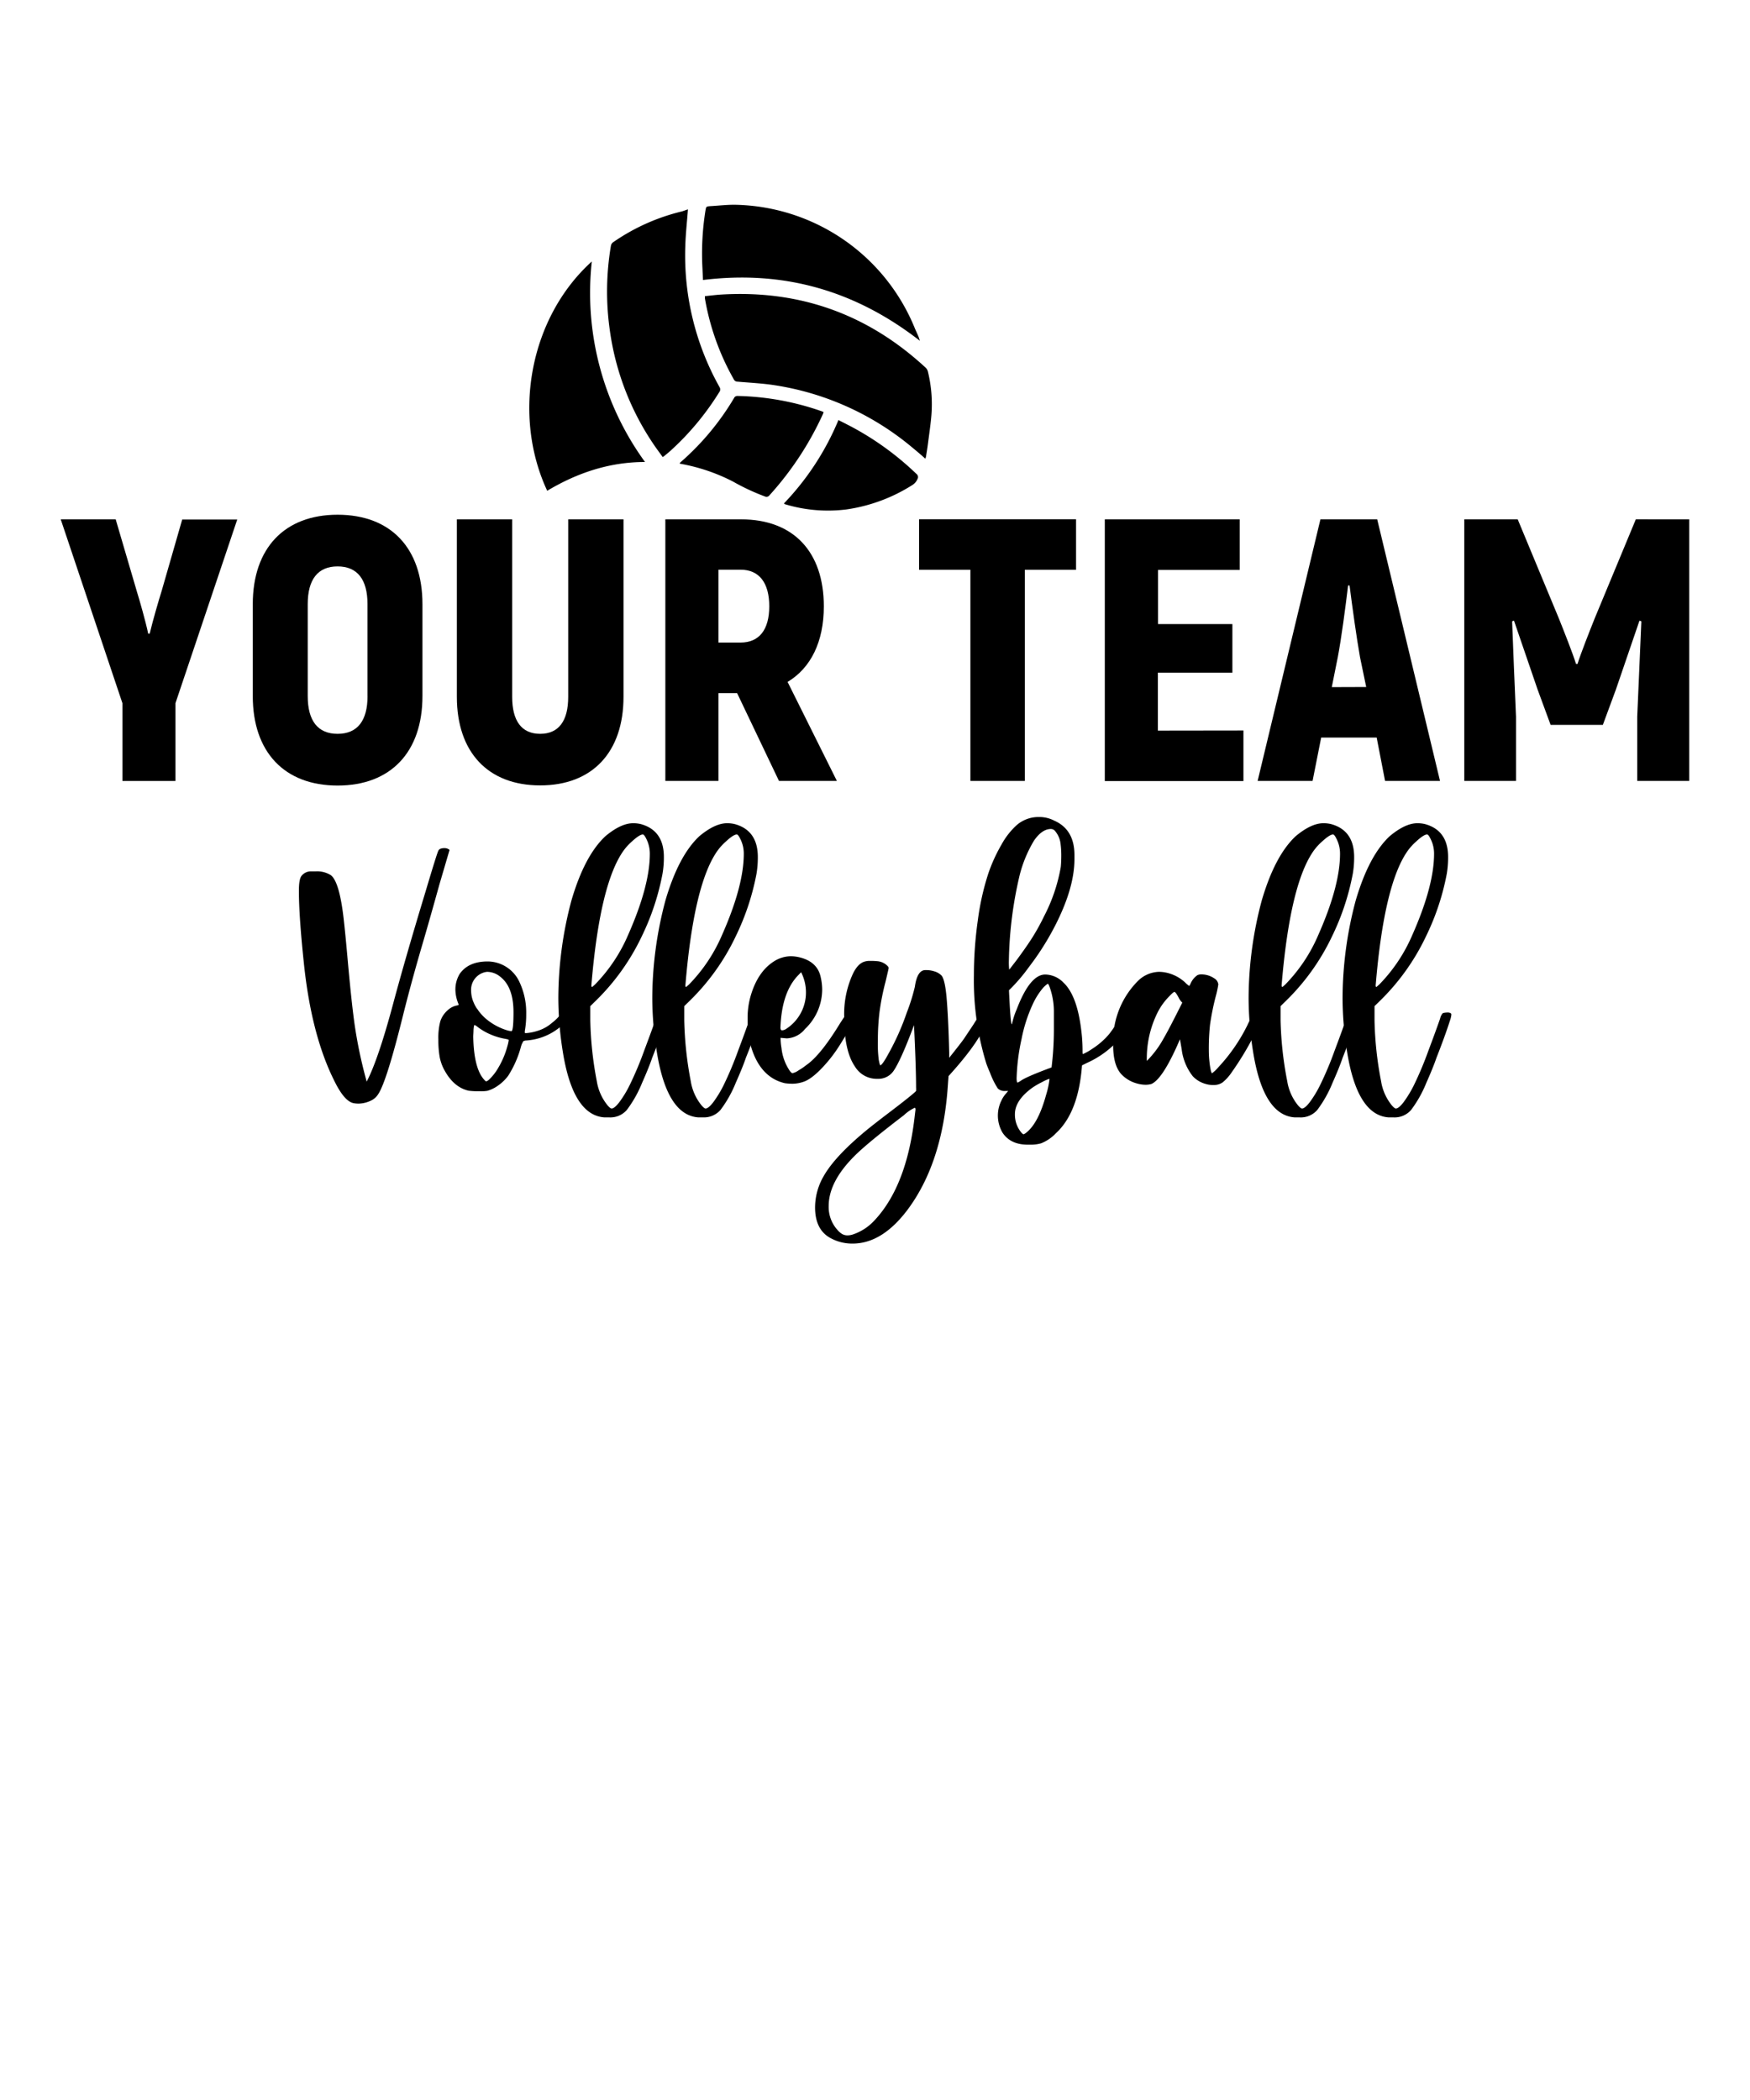
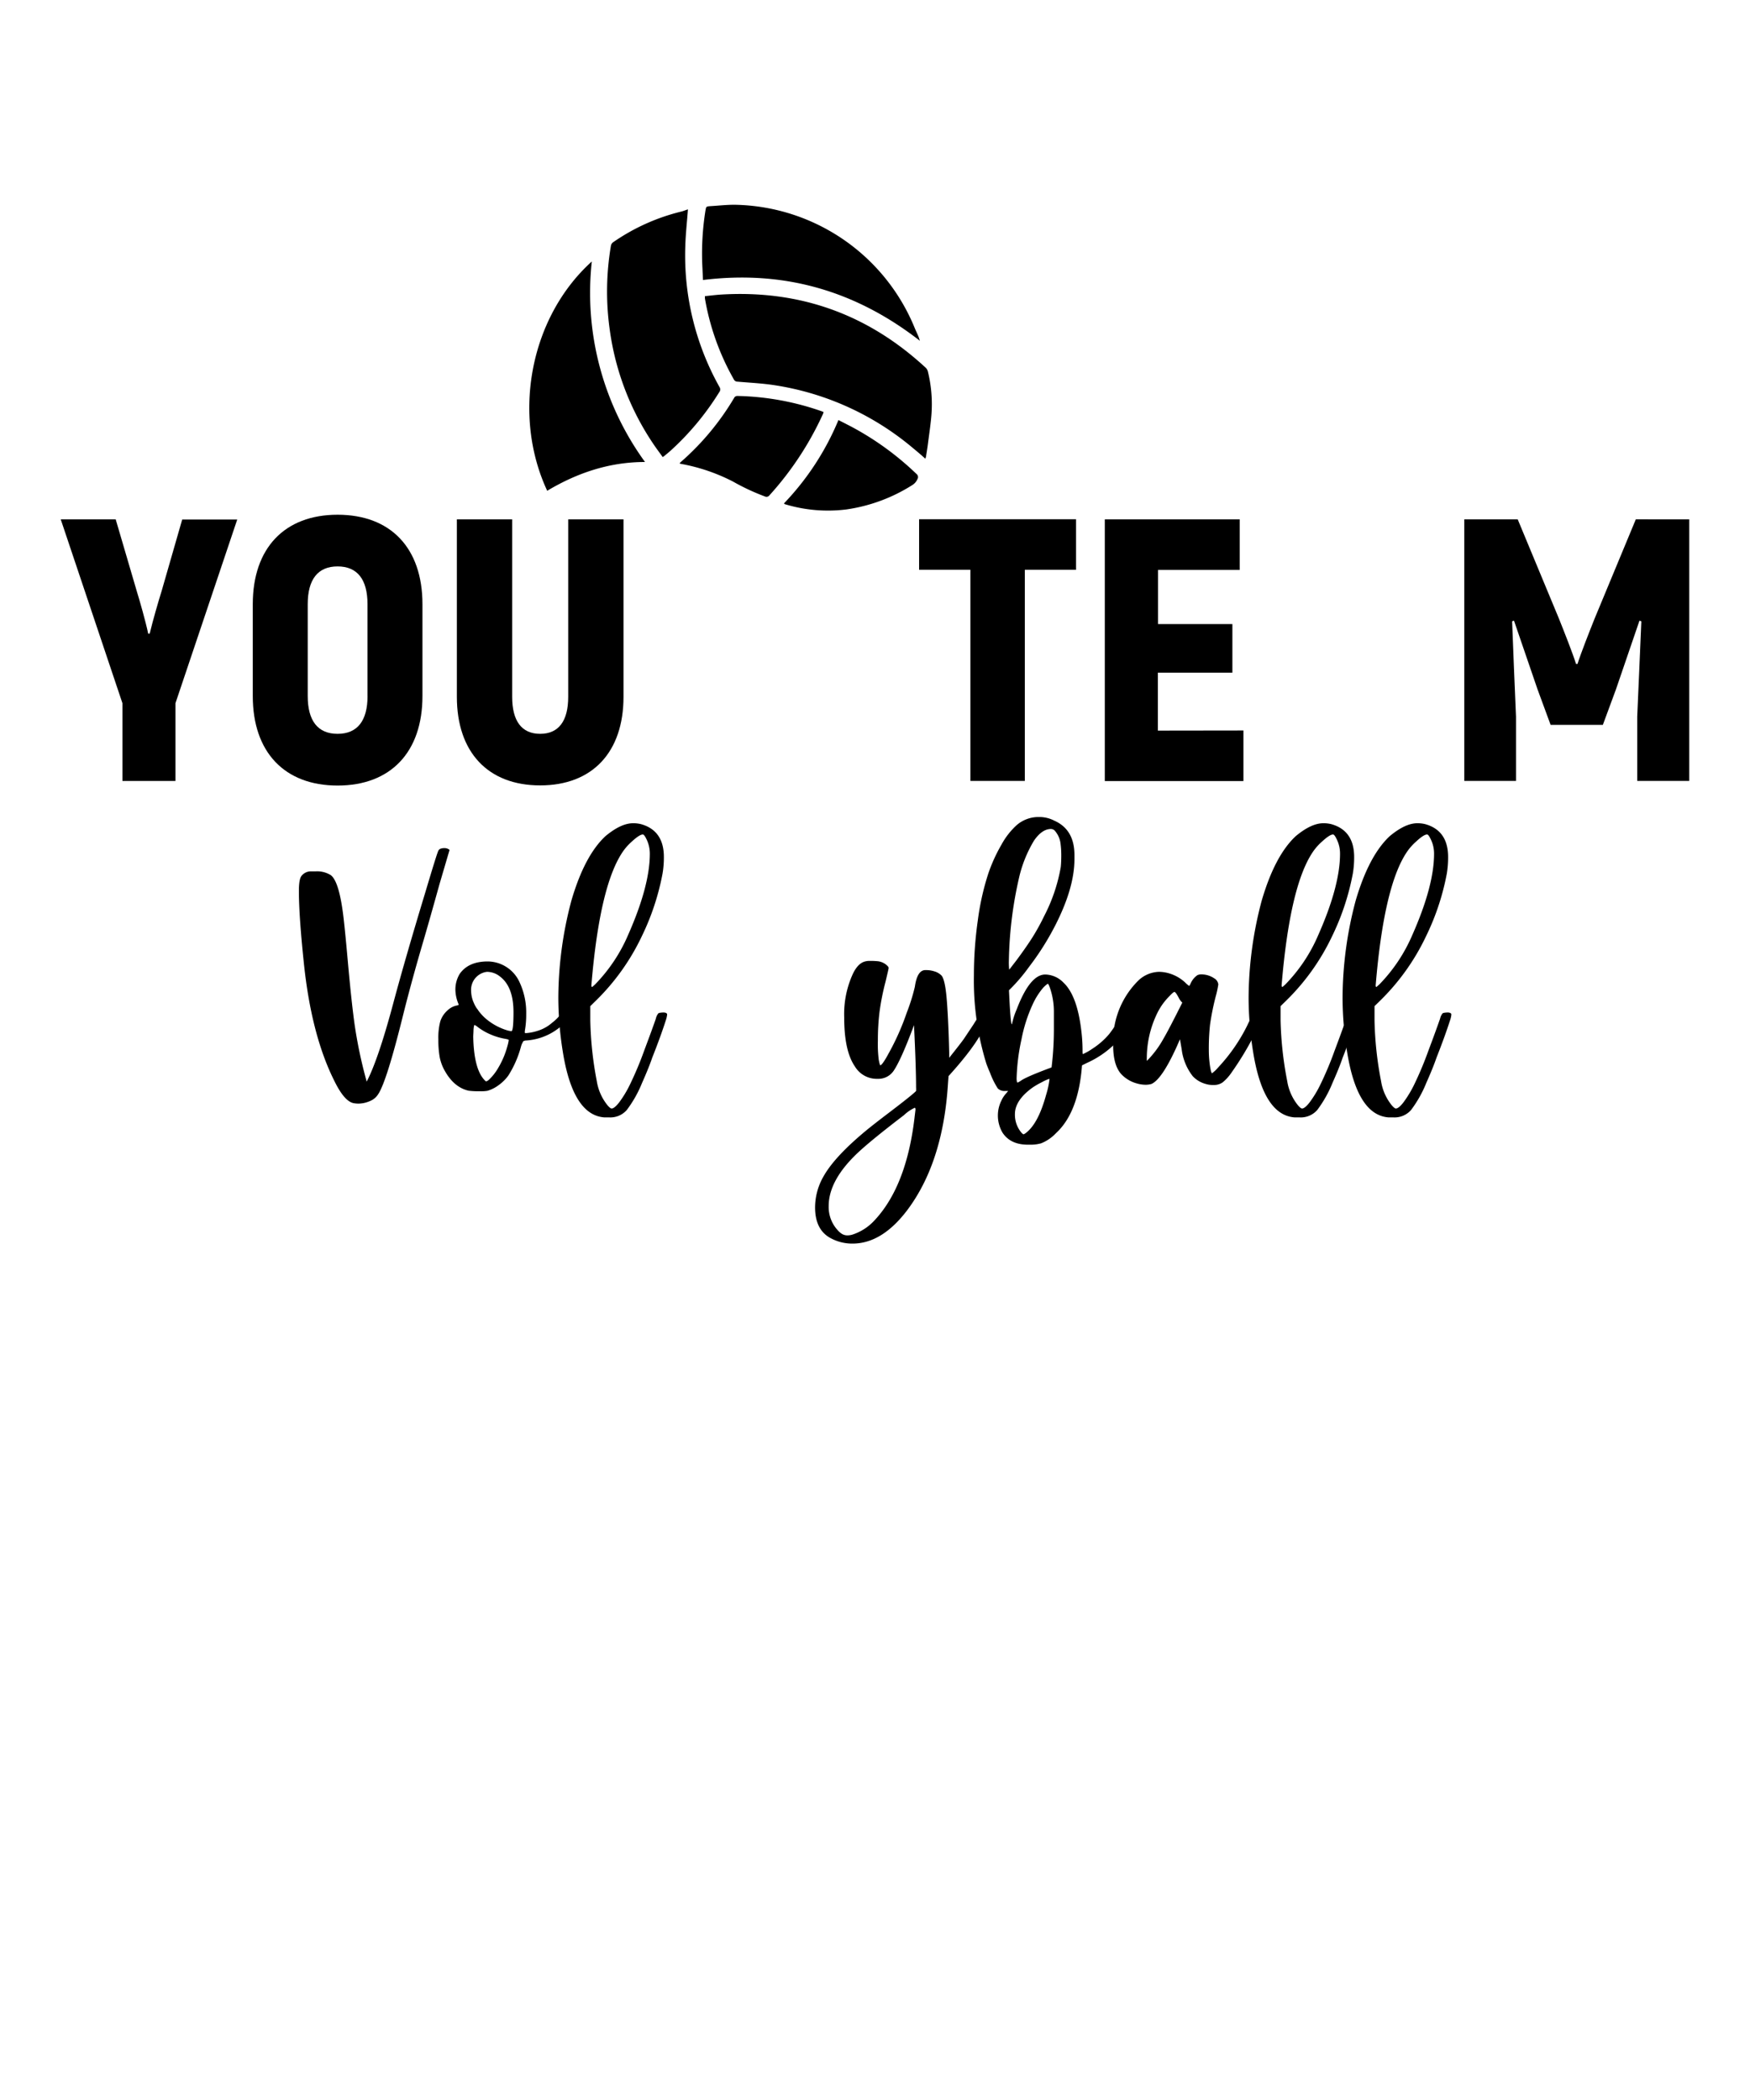
<svg xmlns="http://www.w3.org/2000/svg" id="Layer_1" data-name="Layer 1" viewBox="0 0 450 540">
  <path d="M181.25,76.16c1.41-.15,2.75-.32,4.09-.41q30.42-1.87,52.77,18.88a2.09,2.09,0,0,1,.51,1,35.25,35.25,0,0,1,.88,11.16c-.2,2.43-.57,4.85-.88,7.27-.13,1.06-.31,2.12-.48,3.17,0,.22-.11.43-.19.73-1-.91-2-1.76-3-2.58a72.12,72.12,0,0,0-35.74-16.32c-3.16-.49-6.38-.64-9.58-.92a1,1,0,0,1-.89-.51,64,64,0,0,1-7.48-20.93C181.28,76.56,181.28,76.42,181.25,76.16Z" />
  <path d="M176.9,53.84c-.24,3.24-.59,6.32-.68,9.41A69.28,69.28,0,0,0,185,99.5a1.13,1.13,0,0,1-.06,1.36,70.17,70.17,0,0,1-12.56,15.08c-.54.48-1.1.93-1.66,1.39a2.87,2.87,0,0,1-.31.2c-.76-1.06-1.55-2.1-2.27-3.17A69,69,0,0,1,156.8,84.85a70.43,70.43,0,0,1,.3-21.69,1.42,1.42,0,0,1,.51-.83,52.52,52.52,0,0,1,17.58-7.93C175.78,54.26,176.35,54,176.9,53.84Z" />
  <path d="M152.18,67.24a74,74,0,0,0,13.68,51.56c-9.18,0-17.44,2.8-25.15,7.4C131.62,106.69,136.25,81.63,152.18,67.24Z" />
  <path d="M180.77,72c-.05-1.07-.1-2-.14-3a70.09,70.09,0,0,1,.78-14.9c.18-1,.18-1,1.22-1.09,2.18-.12,4.36-.39,6.54-.35a50.94,50.94,0,0,1,46,31.58c.31.77.69,1.52,1,2.29.12.29.2.6.38,1.11C220,74.75,201.55,69.43,180.77,72Z" />
-   <path d="M174.74,119.17a2.71,2.71,0,0,1,.34-.38,67.71,67.71,0,0,0,13.66-16.41.94.94,0,0,1,.92-.56,69.29,69.29,0,0,1,21.81,4,2.73,2.73,0,0,1,.31.15c-.07.2-.12.39-.2.57a81.15,81.15,0,0,1-13.74,20.85.93.93,0,0,1-1.15.27,56.35,56.35,0,0,1-8.15-3.8,47.68,47.68,0,0,0-13.5-4.59A2,2,0,0,1,174.74,119.17Z" />
+   <path d="M174.74,119.17a2.71,2.71,0,0,1,.34-.38,67.71,67.71,0,0,0,13.66-16.41.94.94,0,0,1,.92-.56,69.29,69.29,0,0,1,21.81,4,2.73,2.73,0,0,1,.31.15c-.07.2-.12.39-.2.57a81.15,81.15,0,0,1-13.74,20.85.93.93,0,0,1-1.15.27,56.35,56.35,0,0,1-8.15-3.8,47.68,47.68,0,0,0-13.5-4.59Z" />
  <path d="M201.6,129.44a69.33,69.33,0,0,0,14-21.43c1.43.74,2.8,1.42,4.14,2.15a74.89,74.89,0,0,1,15.92,11.71,1,1,0,0,1,.27,1.3,3.37,3.37,0,0,1-1.43,1.62A43,43,0,0,1,217.64,131,38.08,38.08,0,0,1,202,129.7a1.43,1.43,0,0,1-.27-.09S201.71,129.55,201.6,129.44Z" />
  <path d="M31.48,180.82,15.62,133.55H29.75l5.47,18.64c.68,2.21,2.21,7.49,2.89,10.76h.38c.77-3.27,2.31-8.55,3.08-11l5.28-18.35H61L45.12,180.82v20H31.48Z" />
  <path d="M65,179V155.36c0-14.42,8.17-23,21.81-23s21.82,8.55,21.82,23V179c0,14.41-8.17,23-21.82,23S65,193.41,65,179Zm29.5,0V155.36c0-6.34-2.59-9.71-7.69-9.71s-7.68,3.37-7.68,9.71V179c0,6.34,2.59,9.7,7.68,9.7S94.51,185.34,94.51,179Z" />
  <path d="M117.48,179.19V133.55H131.7v45.64c0,6.15,2.4,9.51,7.2,9.51s7.21-3.36,7.21-9.51V133.55h14.22v45.64c0,14.22-8,22.77-21.43,22.77S117.48,193.41,117.48,179.19Z" />
-   <path d="M189.54,178.23h-4.8v22.58H171.09V133.55H190.6c13.36,0,21.24,8.26,21.24,22.38,0,9.13-3.37,15.86-9.32,19.42l12.68,25.46H200.31Zm-4.8-13h5.67c4.8,0,7.4-3.27,7.4-9.33s-2.6-9.41-7.4-9.41h-5.67Z" />
  <path d="M276.7,146.52H263.53v54.29h-14V146.52H236.34v-13H276.7Z" />
  <path d="M319.74,187.84v13H284.09V133.55h34.69v13h-21v13.93h19.12v12.49H297.74v14.9Z" />
-   <path d="M354,189.66H339.73l-2.21,11.15H323.39l16.15-67.26h14.6l16.15,67.26H356.16Zm-2.69-13L349.72,169c-.86-4.8-2-13-2.69-18.45h-.38C346,156,344.92,164.2,344,169l-1.54,7.69Z" />
  <path d="M434.38,133.55v67.26H421V184.28c.39-8.17.68-16.33,1.06-24.5l-.48-.19-6.05,17.68-3.37,9.13H398.73l-3.36-9.13-6.06-17.68-.48.19c.29,8.17.67,16.33,1,24.5v16.53H376.53V133.55h13.74L400.84,159c1.35,3.36,3.66,9.22,4.42,11.72h.39c.77-2.5,3.07-8.36,4.42-11.72l10.57-25.46Z" />
  <path d="M92.17,283.79a7.31,7.31,0,0,1-1.14-.1q-2.44-.37-5.08-5.79Q80,266,78.1,247.32q-1.25-12-1.24-18.25c0-2,.22-3.26.67-3.84a3.09,3.09,0,0,1,2.29-1.17l1.42,0A6.67,6.67,0,0,1,85,225q2.23,1.54,3.34,11,.44,3.75,1.14,11.66c.62,6.87,1.19,12.11,1.7,15.75a118.27,118.27,0,0,0,3,14.3l.1.43q2.94-5.58,6.82-20.05,3.1-11.59,8.18-28.34,3-10.06,3.38-10.86a1.07,1.07,0,0,1,.5-.6,2.77,2.77,0,0,1,1.14-.2,1.92,1.92,0,0,1,1.3.46L113,227.4q-2.56,9.22-4.28,15.08-2.73,9.28-4.91,17.91-4.38,17.78-6.58,21a4.37,4.37,0,0,1-1.94,1.67A7.67,7.67,0,0,1,92.17,283.79Z" />
  <path d="M123.45,280.61a22.5,22.5,0,0,1-2.88-.13c-2.51-.54-4.59-2.25-6.21-5.15a11.63,11.63,0,0,1-1.29-3.46,24.9,24.9,0,0,1-.35-4.59,16.37,16.37,0,0,1,.49-4.62,6.33,6.33,0,0,1,1.82-2.8,4.77,4.77,0,0,1,2.47-1.31c.29-.06.43-.13.43-.2l0-.1a9.87,9.87,0,0,1-.83-3.81,7.77,7.77,0,0,1,1.1-4q2.23-3.21,7.22-3.21a9.06,9.06,0,0,1,8.09,5.15,18.41,18.41,0,0,1,1.8,8.38,23.14,23.14,0,0,1-.3,4,4.24,4.24,0,0,0-.07.77c0,.09.11.13.34.13a12.51,12.51,0,0,0,2.84-.55,10.21,10.21,0,0,0,3.86-2.12,12,12,0,0,0,2.15-2.11,1.07,1.07,0,0,1,.47-.51,2.79,2.79,0,0,1,1-.12c.81,0,1.21.29,1.21.73s-.85,1.4-2.54,2.91a15.24,15.24,0,0,1-9.19,3.68l-.47.13A5.09,5.09,0,0,0,134,269a26.77,26.77,0,0,1-3.3,7.59,10.92,10.92,0,0,1-2.51,2.47,8.9,8.9,0,0,1-2.88,1.44A10.24,10.24,0,0,1,123.45,280.61Zm8.09-15.44c.33-.18.5-1.81.5-4.88q0-6.53-3.44-9.16a5.4,5.4,0,0,0-3.31-1.23,3.82,3.82,0,0,0-1.14.26,4.64,4.64,0,0,0-3,4.75,7.58,7.58,0,0,0,.7,3,7.41,7.41,0,0,0,.74,1.37,5.27,5.27,0,0,1,.46.64,12.35,12.35,0,0,0,2.61,2.61,15.33,15.33,0,0,0,4.95,2.47A8.27,8.27,0,0,0,131.54,265.17ZM125,278.07a1.71,1.71,0,0,0,.7-.4,13,13,0,0,0,2.37-3,21.88,21.88,0,0,0,2.38-5.58,11.35,11.35,0,0,0,.37-1.64c0-.11-.32-.22-.94-.33a16.46,16.46,0,0,1-3.81-1.15,15.1,15.1,0,0,1-3.38-2,2.58,2.58,0,0,0-.66-.4c-.12,0-.21.43-.27,1.3,0,.67-.07,1.26-.07,1.77q.17,7.86,2.64,10.8C124.69,277.87,124.91,278.07,125,278.07Z" />
  <path d="M156.64,287.33l-1.24,0q-8.16-.6-10.73-17.21a88.45,88.45,0,0,1-1.1-13.33,98,98,0,0,1,3.37-25.24Q150.32,220,155.7,215c2.67-2.21,5-3.31,7.09-3.31a8.06,8.06,0,0,1,2.07.24q5.85,1.66,5.85,8.45a24.73,24.73,0,0,1-.34,4.25,63.63,63.63,0,0,1-5.31,16.07,57.74,57.74,0,0,1-12,16.78l-1.27,1.24,0,3.67A91.33,91.33,0,0,0,153.46,278a13.11,13.11,0,0,0,2.81,6.28c.47.52.79.77,1,.77.47,0,1.1-.51,1.9-1.52a27.85,27.85,0,0,0,2.74-4.49,88.27,88.27,0,0,0,3.73-8.86q2.25-6,3-8.22a3.31,3.31,0,0,1,.67-1.41,2.26,2.26,0,0,1,.58-.15,7.08,7.08,0,0,1,.82-.05q.84.07.84.54a7,7,0,0,1-.37,1.57q-1.31,4.08-3.48,9.56c-.56,1.65-1.42,3.8-2.6,6.45a30.45,30.45,0,0,1-3.92,6.95A5.6,5.6,0,0,1,156.64,287.33Zm-4.38-33.52.73-.64a41.73,41.73,0,0,0,8.53-12.77q5.58-12.6,5.58-20.88a8.46,8.46,0,0,0-1-4c-.31-.62-.58-.94-.8-.94-.58,0-1.54.63-2.88,1.87a14.26,14.26,0,0,0-2,2.18q-6.18,8.52-8.36,34.82C152.12,253.7,152.17,253.81,152.26,253.81Z" />
-   <path d="M180.8,287.33l-1.24,0q-8.15-.6-10.72-17.21a87.25,87.25,0,0,1-1.11-13.33,98,98,0,0,1,3.38-25.24Q174.49,220,179.86,215q4-3.32,7.09-3.31a8.06,8.06,0,0,1,2.07.24q5.85,1.66,5.85,8.45a25.81,25.81,0,0,1-.33,4.25,63.67,63.67,0,0,1-5.32,16.07,57.74,57.74,0,0,1-12,16.78l-1.27,1.24,0,3.67A92.35,92.35,0,0,0,177.62,278a13.11,13.11,0,0,0,2.81,6.28c.47.52.79.77,1,.77.47,0,1.1-.51,1.91-1.52a29.37,29.37,0,0,0,2.74-4.49,88.74,88.74,0,0,0,3.72-8.86c1.51-4,2.49-6.75,3-8.22a3.44,3.44,0,0,1,.67-1.41,2.38,2.38,0,0,1,.58-.15,7.08,7.08,0,0,1,.82-.05q.84.07.84.54a6.44,6.44,0,0,1-.37,1.57Q194,266.51,191.8,272q-.84,2.47-2.61,6.45a30.5,30.5,0,0,1-3.91,6.95A5.64,5.64,0,0,1,180.8,287.33Zm-4.38-33.52.74-.64a41.71,41.71,0,0,0,8.52-12.77q5.58-12.6,5.58-20.88a8.34,8.34,0,0,0-1-4c-.31-.62-.58-.94-.8-.94-.58,0-1.54.63-2.87,1.87a14.36,14.36,0,0,0-2,2.18q-6.18,8.52-8.35,34.82C176.29,253.7,176.33,253.81,176.42,253.81Z" />
-   <path d="M204,278.67a13.45,13.45,0,0,1-2.17-.13q-7-1.64-9.16-11.13a19.57,19.57,0,0,1-.43-4.21v-1.51a20.35,20.35,0,0,1,.83-5.75q1.77-5.94,5.72-8.58a8.26,8.26,0,0,1,4.51-1.47,10,10,0,0,1,2.37.3c3,.75,4.79,2.43,5.35,5a14.93,14.93,0,0,1,.4,3.14A14.05,14.05,0,0,1,207,264.6a6.35,6.35,0,0,1-4.68,2.41l-1.6-.14a15.34,15.34,0,0,0,.23,2.61,12.88,12.88,0,0,0,2.18,5.95c.28.36.51.53.66.53a4.31,4.31,0,0,0,1.57-.73,16.38,16.38,0,0,0,2-1.37q3.65-2.5,8.72-10.83l1.26-1.9a6.26,6.26,0,0,1,.68-1,.79.79,0,0,1,.54-.15l.3,0c.93.24,1.4.61,1.4,1.1a83.71,83.71,0,0,1-4.54,8,36.12,36.12,0,0,1-3.55,4.68c-2.2,2.47-4.12,4-5.75,4.48A8.82,8.82,0,0,1,204,278.67Zm-2.84-13.73a2.08,2.08,0,0,0,1-.37,11.11,11.11,0,0,0,5.08-9.66A11.33,11.33,0,0,0,206,250l-.67.7q-4.28,4.32-4.64,13.4a1.31,1.31,0,0,0,.1.67A.37.37,0,0,0,201.12,264.94Z" />
  <path d="M219.23,319.78a11.62,11.62,0,0,1-5.64-1.4q-4-2.14-4-7.92a16.13,16.13,0,0,1,2.27-8.13q2.91-5.07,11.06-11.79c1.3-1.05,3.12-2.48,5.49-4.28q6.38-4.85,7.15-5.72a6.82,6.82,0,0,0,0-.93q0-5.06-.53-16-3.35,9-5.28,11.8a4.72,4.72,0,0,1-4.08,2,6.53,6.53,0,0,1-5.82-3.15q-2.78-4-2.77-12.66a24.76,24.76,0,0,1,2.27-11.27q1.31-2.67,3.11-3.1a4.25,4.25,0,0,1,1.17-.14,17.75,17.75,0,0,1,2.21.1,4.17,4.17,0,0,1,2.17,1c.33.29.5.53.5.7s-.27,1.3-.8,3.55a63.19,63.19,0,0,0-1.54,7.72,59.28,59.28,0,0,0-.43,7.48,31.44,31.44,0,0,0,.23,4.92c.18.91.31,1.37.4,1.37.27,0,1-.94,2-2.81a64.15,64.15,0,0,0,4.81-10.76,49.11,49.11,0,0,0,2.07-6.62q.57-4.08,2.51-4.28l.57,0a6.34,6.34,0,0,1,1.87.3,4.27,4.27,0,0,1,1.91,1.1c.55.63,1,2.45,1.28,5.48s.53,7.82.69,14.37V272c2-2.49,3.23-4.1,3.74-4.81q1-1.5,2.54-3.81a26.54,26.54,0,0,1,2.31-3.28,1,1,0,0,1,.36-.06,2.57,2.57,0,0,1,1.37.46c.27.18.41.36.41.54a5.75,5.75,0,0,1-.71,1.37c-.4.67-.85,1.51-1.37,2.54q-2.37,4.65-8.82,11.76l-.17,2.31q-1.31,20-10.46,32.18Q226.78,319.78,219.23,319.78Zm-1.33-2.11a4.74,4.74,0,0,0,1.3-.2,13.26,13.26,0,0,0,5.72-3.71q8.31-8.91,10.32-27l.17-1.4c0-.33-.07-.5-.2-.5a10.38,10.38,0,0,0-2.77,1.9q-8.1,6.19-11.67,9.49-7.68,7.16-7.68,13.87a8.79,8.79,0,0,0,2.23,6.12,4.86,4.86,0,0,0,1.27,1.1A2.78,2.78,0,0,0,217.9,317.67Z" />
  <path d="M264.86,294.35h-.51c-3,0-5.17-1-6.55-3.08a8.68,8.68,0,0,1-1.2-4.61,8.51,8.51,0,0,1,.9-3.64,6.84,6.84,0,0,1,1.14-1.77l.6-.71h-.84a2.43,2.43,0,0,1-1.83-.66,20.62,20.62,0,0,1-2-4.05c-.4-.91-.71-1.68-.93-2.3a72.55,72.55,0,0,1-3.21-22.7,100.88,100.88,0,0,1,1-14.1,66.75,66.75,0,0,1,2.67-12,41.22,41.22,0,0,1,3.44-7.57,19,19,0,0,1,3.91-5,8.57,8.57,0,0,1,5.45-2.07h.43a8.32,8.32,0,0,1,3.78.94q5.12,2.26,5.18,8.72l0,1.14q0,7.28-4.77,16.74a69.26,69.26,0,0,1-6.86,10.93,45.22,45.22,0,0,1-5.21,6.08c.27,5.84.51,8.76.74,8.76,0,0,0-.06.06-.17a18.39,18.39,0,0,1,1.17-3.64q3.42-9,7.36-9a6.66,6.66,0,0,1,4.67,2.07q3.51,3.28,4.58,12.2a41.12,41.12,0,0,1,.34,5.05c0,.76,0,1.14.1,1.14a14,14,0,0,0,2.37-1.34,19.16,19.16,0,0,0,4.41-3.85,31.81,31.81,0,0,0,2.78-4.27,5.66,5.66,0,0,1,.87-1.34.65.65,0,0,1,.36-.1,3,3,0,0,1,1.21.28c.42.19.63.38.63.56v.3a3.93,3.93,0,0,1-.57,1.53,20.94,20.94,0,0,1-2.6,4.28,24.59,24.59,0,0,1-8.49,6.25l-1.21.6q-.9,12.13-6.71,17.45A10.52,10.52,0,0,1,267.7,294,9.86,9.86,0,0,1,264.86,294.35Zm-5.35-45,1.84-2.38q2.53-3.4,4.14-5.94a56.25,56.25,0,0,0,3-5.45,43.53,43.53,0,0,0,4.28-12.64c.08-.8.13-1.83.13-3.1a23.63,23.63,0,0,0-.2-3,6.14,6.14,0,0,0-1.54-3.31,1.43,1.43,0,0,0-.93-.36q-2.28,0-4.35,3a33,33,0,0,0-3.68,8.86,102,102,0,0,0-2.77,21.82A16.4,16.4,0,0,0,259.51,249.33Zm3.67,42.34a2.38,2.38,0,0,0,.67-.4q3.15-2.43,5.15-9.76a22.37,22.37,0,0,0,.87-4c0-.06,0-.1-.07-.1a9.42,9.42,0,0,0-1.87.84,18.93,18.93,0,0,0-2.47,1.43q-4.48,3.25-4.48,6.79a7.15,7.15,0,0,0,1.8,4.91C263,291.57,263.09,291.67,263.18,291.67Zm-1.53-13.3a6.41,6.41,0,0,0,.83-.47c.94-.69,3.58-1.83,7.92-3.44A78.9,78.9,0,0,0,271,265v-5.05a18.68,18.68,0,0,0-1.17-6.35c-.18-.42-.3-.63-.37-.63s-.56.33-1.2,1a18.34,18.34,0,0,0-2.78,4.44,39,39,0,0,0-2.8,8.79,53,53,0,0,0-1.27,10.23C261.45,278.05,261.51,278.37,261.65,278.37Z" />
  <path d="M312.15,279h-.4a6.17,6.17,0,0,1-1.71-.27,7.1,7.1,0,0,1-3.34-2,14,14,0,0,1-2.84-6.92l-.44-2.57-.73,1.67q-3.88,8.63-6.62,9.83a5.6,5.6,0,0,1-1.5.2,8.53,8.53,0,0,1-2.24-.34,8.62,8.62,0,0,1-3.61-2c-1.61-1.45-2.43-3.95-2.48-7.52l0-1.2A21.83,21.83,0,0,1,292.86,252,8,8,0,0,1,298,249.9a9.36,9.36,0,0,1,2.84.46,10.28,10.28,0,0,1,3.91,2.28,6.57,6.57,0,0,0,1.07.9l.3-.54a5,5,0,0,1,1.78-2.24,2.25,2.25,0,0,1,1-.2,5.84,5.84,0,0,1,3.31,1,2.08,2.08,0,0,1,1.07,1.57,25.16,25.16,0,0,1-.67,3.11,65.77,65.77,0,0,0-1.46,7.27,58,58,0,0,0-.31,6.63A27.12,27.12,0,0,0,311,273q.12,1.13.3,2a3.57,3.57,0,0,0,.32,1,8.55,8.55,0,0,0,1.61-1.5,44.8,44.8,0,0,0,7.52-10.86,33.5,33.5,0,0,1,2-3.75,1.2,1.2,0,0,1,.74-.3,2.42,2.42,0,0,1,1.4.44c.25.15.38.31.4.46a55.06,55.06,0,0,1-2.57,5.25,77.6,77.6,0,0,1-6,10,11.8,11.8,0,0,1-2.36,2.61A3.84,3.84,0,0,1,312.15,279Zm-17.25-6.19a25.65,25.65,0,0,0,4.31-5.78q1.31-2.21,4.81-9.22a3.87,3.87,0,0,1-.9-1.21c-.53-1-.91-1.53-1.13-1.53s-.8.55-1.84,1.67a16.13,16.13,0,0,0-2.61,3.87A26.45,26.45,0,0,0,294.9,272.82Z" />
  <path d="M334.14,287.33l-1.24,0q-8.16-.6-10.73-17.21a88.45,88.45,0,0,1-1.1-13.33,98,98,0,0,1,3.38-25.24Q327.83,220,333.2,215q4-3.32,7.09-3.31a8.06,8.06,0,0,1,2.07.24q5.85,1.66,5.85,8.45a24.73,24.73,0,0,1-.34,4.25,63.63,63.63,0,0,1-5.31,16.07,57.74,57.74,0,0,1-12,16.78l-1.27,1.24,0,3.67A91.33,91.33,0,0,0,331,278a13.11,13.11,0,0,0,2.81,6.28c.47.52.79.77,1,.77.47,0,1.1-.51,1.9-1.52a27.85,27.85,0,0,0,2.74-4.49,86,86,0,0,0,3.73-8.86c1.51-4,2.49-6.75,3-8.22a3.31,3.31,0,0,1,.67-1.41,2.38,2.38,0,0,1,.58-.15,7.08,7.08,0,0,1,.82-.05q.84.07.84.54a7,7,0,0,1-.37,1.57q-1.31,4.08-3.48,9.56-.83,2.47-2.6,6.45a30.89,30.89,0,0,1-3.91,6.95A5.64,5.64,0,0,1,334.14,287.33Zm-4.38-33.52.73-.64A41.55,41.55,0,0,0,339,240.4q5.58-12.6,5.58-20.88a8.34,8.34,0,0,0-1-4c-.31-.62-.58-.94-.8-.94-.58,0-1.54.63-2.88,1.87a14.26,14.26,0,0,0-2,2.18q-6.18,8.52-8.35,34.82C329.63,253.7,329.67,253.81,329.76,253.81Z" />
  <path d="M358.3,287.33l-1.24,0q-8.15-.6-10.72-17.21a87.25,87.25,0,0,1-1.11-13.33,98,98,0,0,1,3.38-25.24Q352,220,357.37,215q4-3.32,7.08-3.31a8.06,8.06,0,0,1,2.07.24q5.85,1.66,5.85,8.45a25.81,25.81,0,0,1-.33,4.25,63.27,63.27,0,0,1-5.32,16.07,57.74,57.74,0,0,1-12,16.78l-1.27,1.24,0,3.67A90.33,90.33,0,0,0,355.13,278a13.11,13.11,0,0,0,2.8,6.28c.47.52.79.77,1,.77.47,0,1.11-.51,1.91-1.52a29.37,29.37,0,0,0,2.74-4.49,88.74,88.74,0,0,0,3.72-8.86c1.51-4,2.49-6.75,3-8.22a3.44,3.44,0,0,1,.67-1.41,2.36,2.36,0,0,1,.59-.15,6.91,6.91,0,0,1,.81-.05q.84.07.84.54a6.44,6.44,0,0,1-.37,1.57q-1.31,4.08-3.47,9.56-.84,2.47-2.61,6.45a30.5,30.5,0,0,1-3.91,6.95A5.62,5.62,0,0,1,358.3,287.33Zm-4.38-33.52.74-.64a41.71,41.71,0,0,0,8.52-12.77q5.58-12.6,5.58-20.88a8.34,8.34,0,0,0-1-4c-.31-.62-.58-.94-.8-.94-.58,0-1.54.63-2.87,1.87a14.36,14.36,0,0,0-2,2.18q-6.18,8.52-8.35,34.82C353.79,253.7,353.83,253.81,353.92,253.81Z" />
</svg>